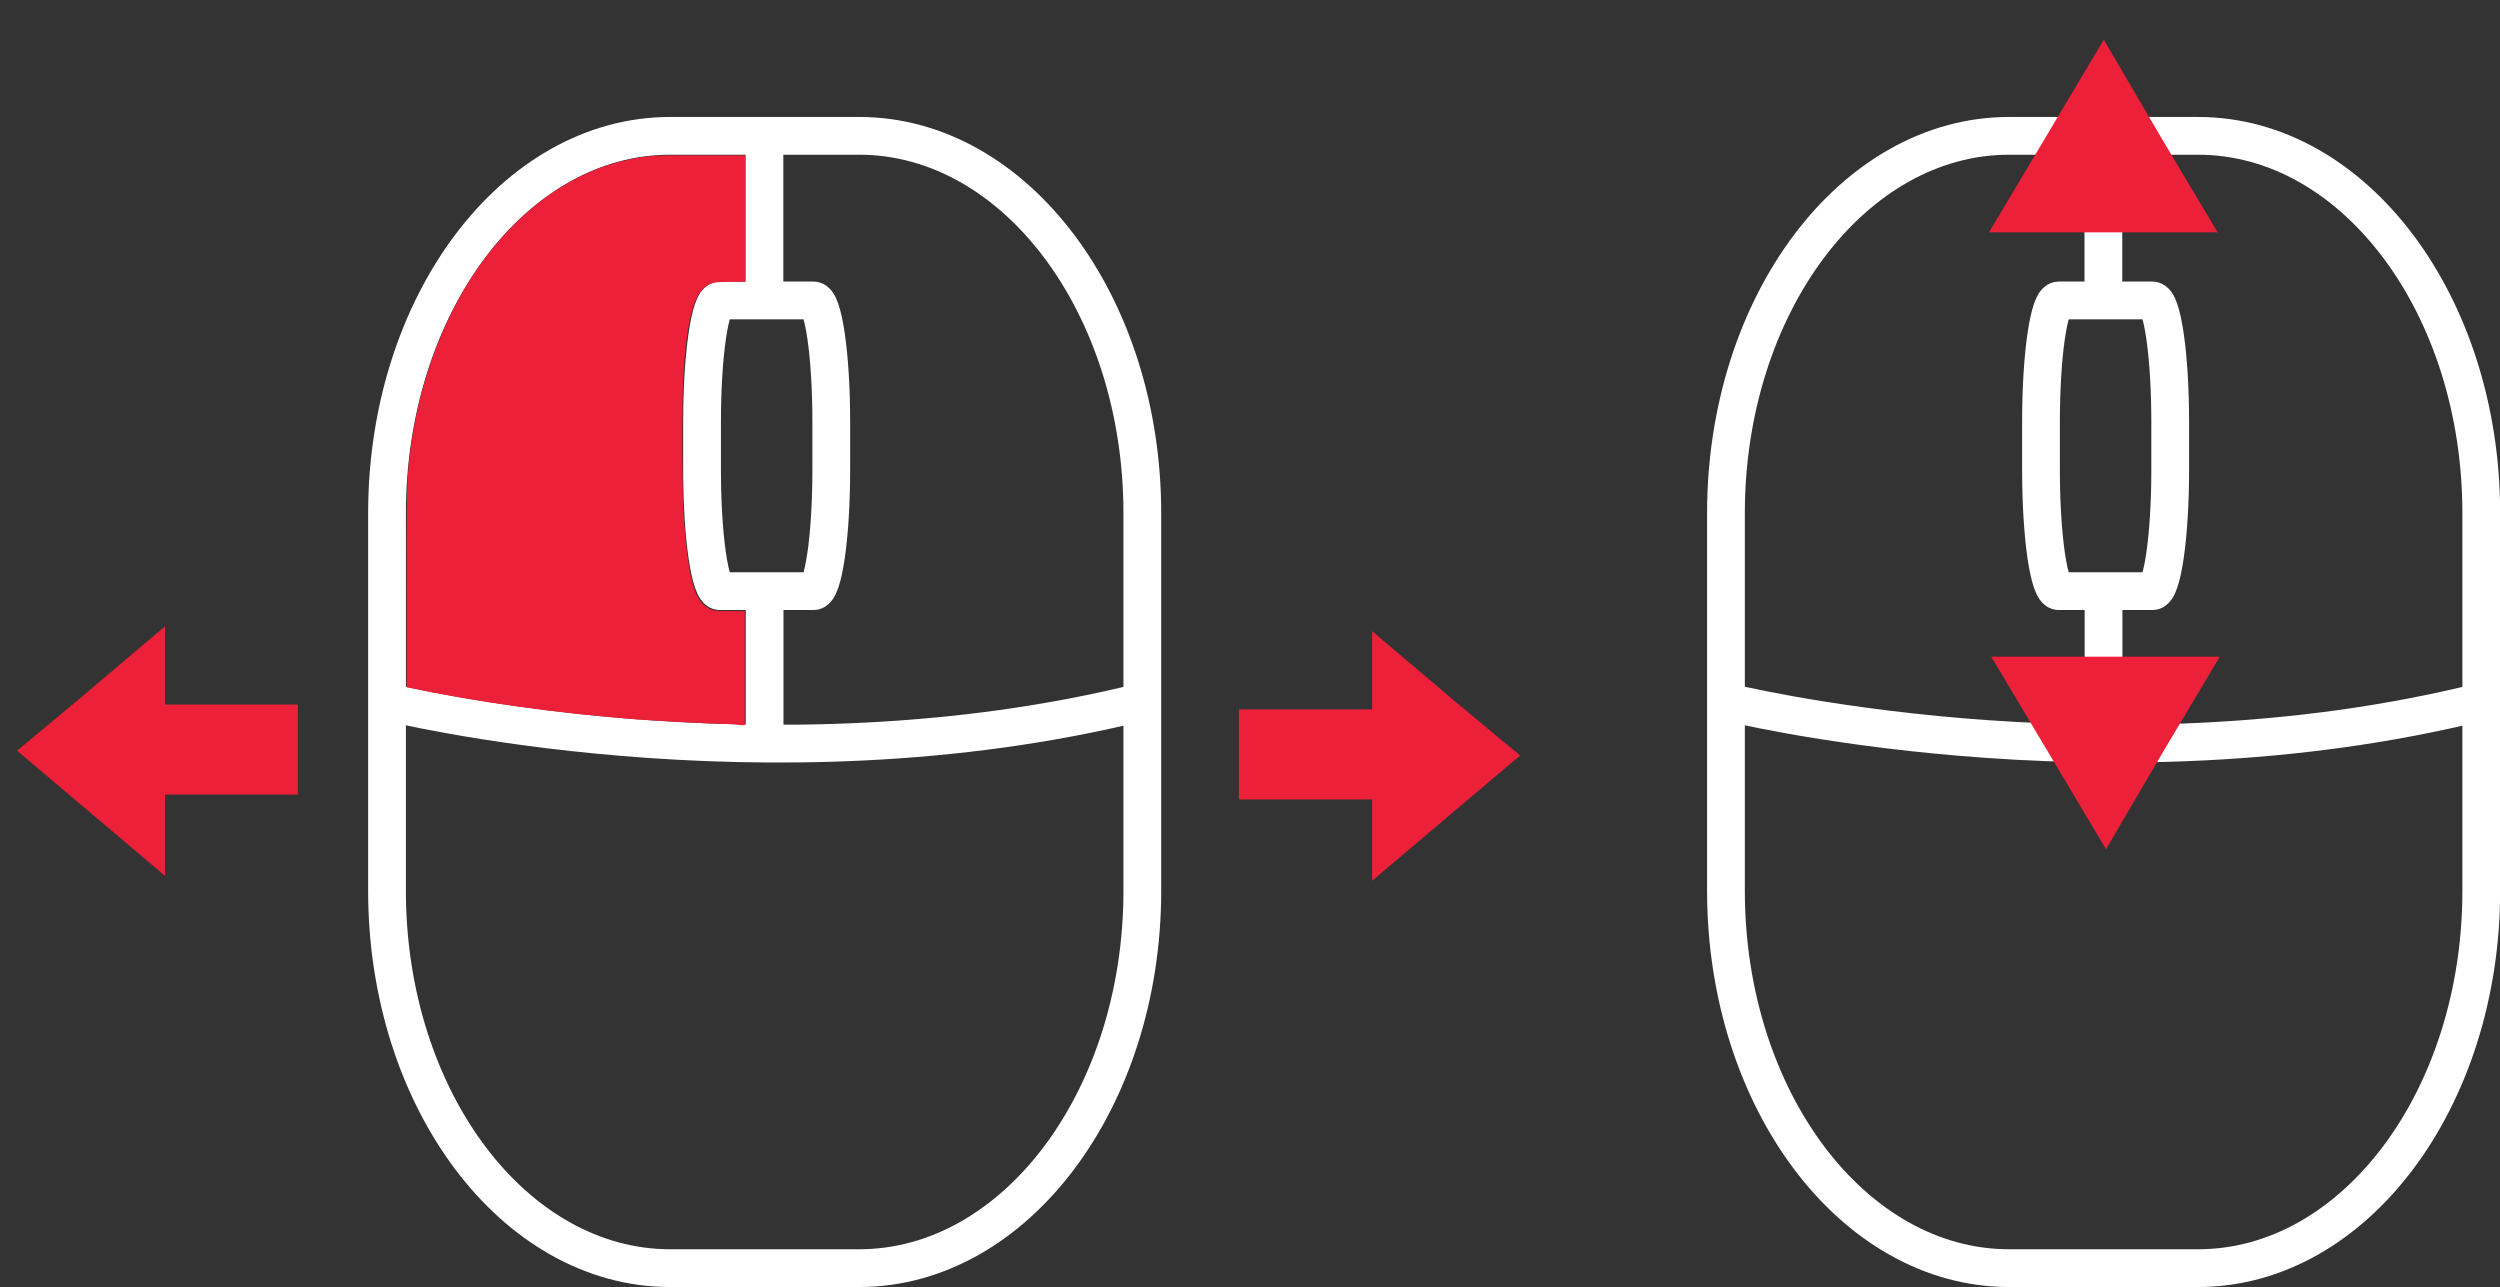
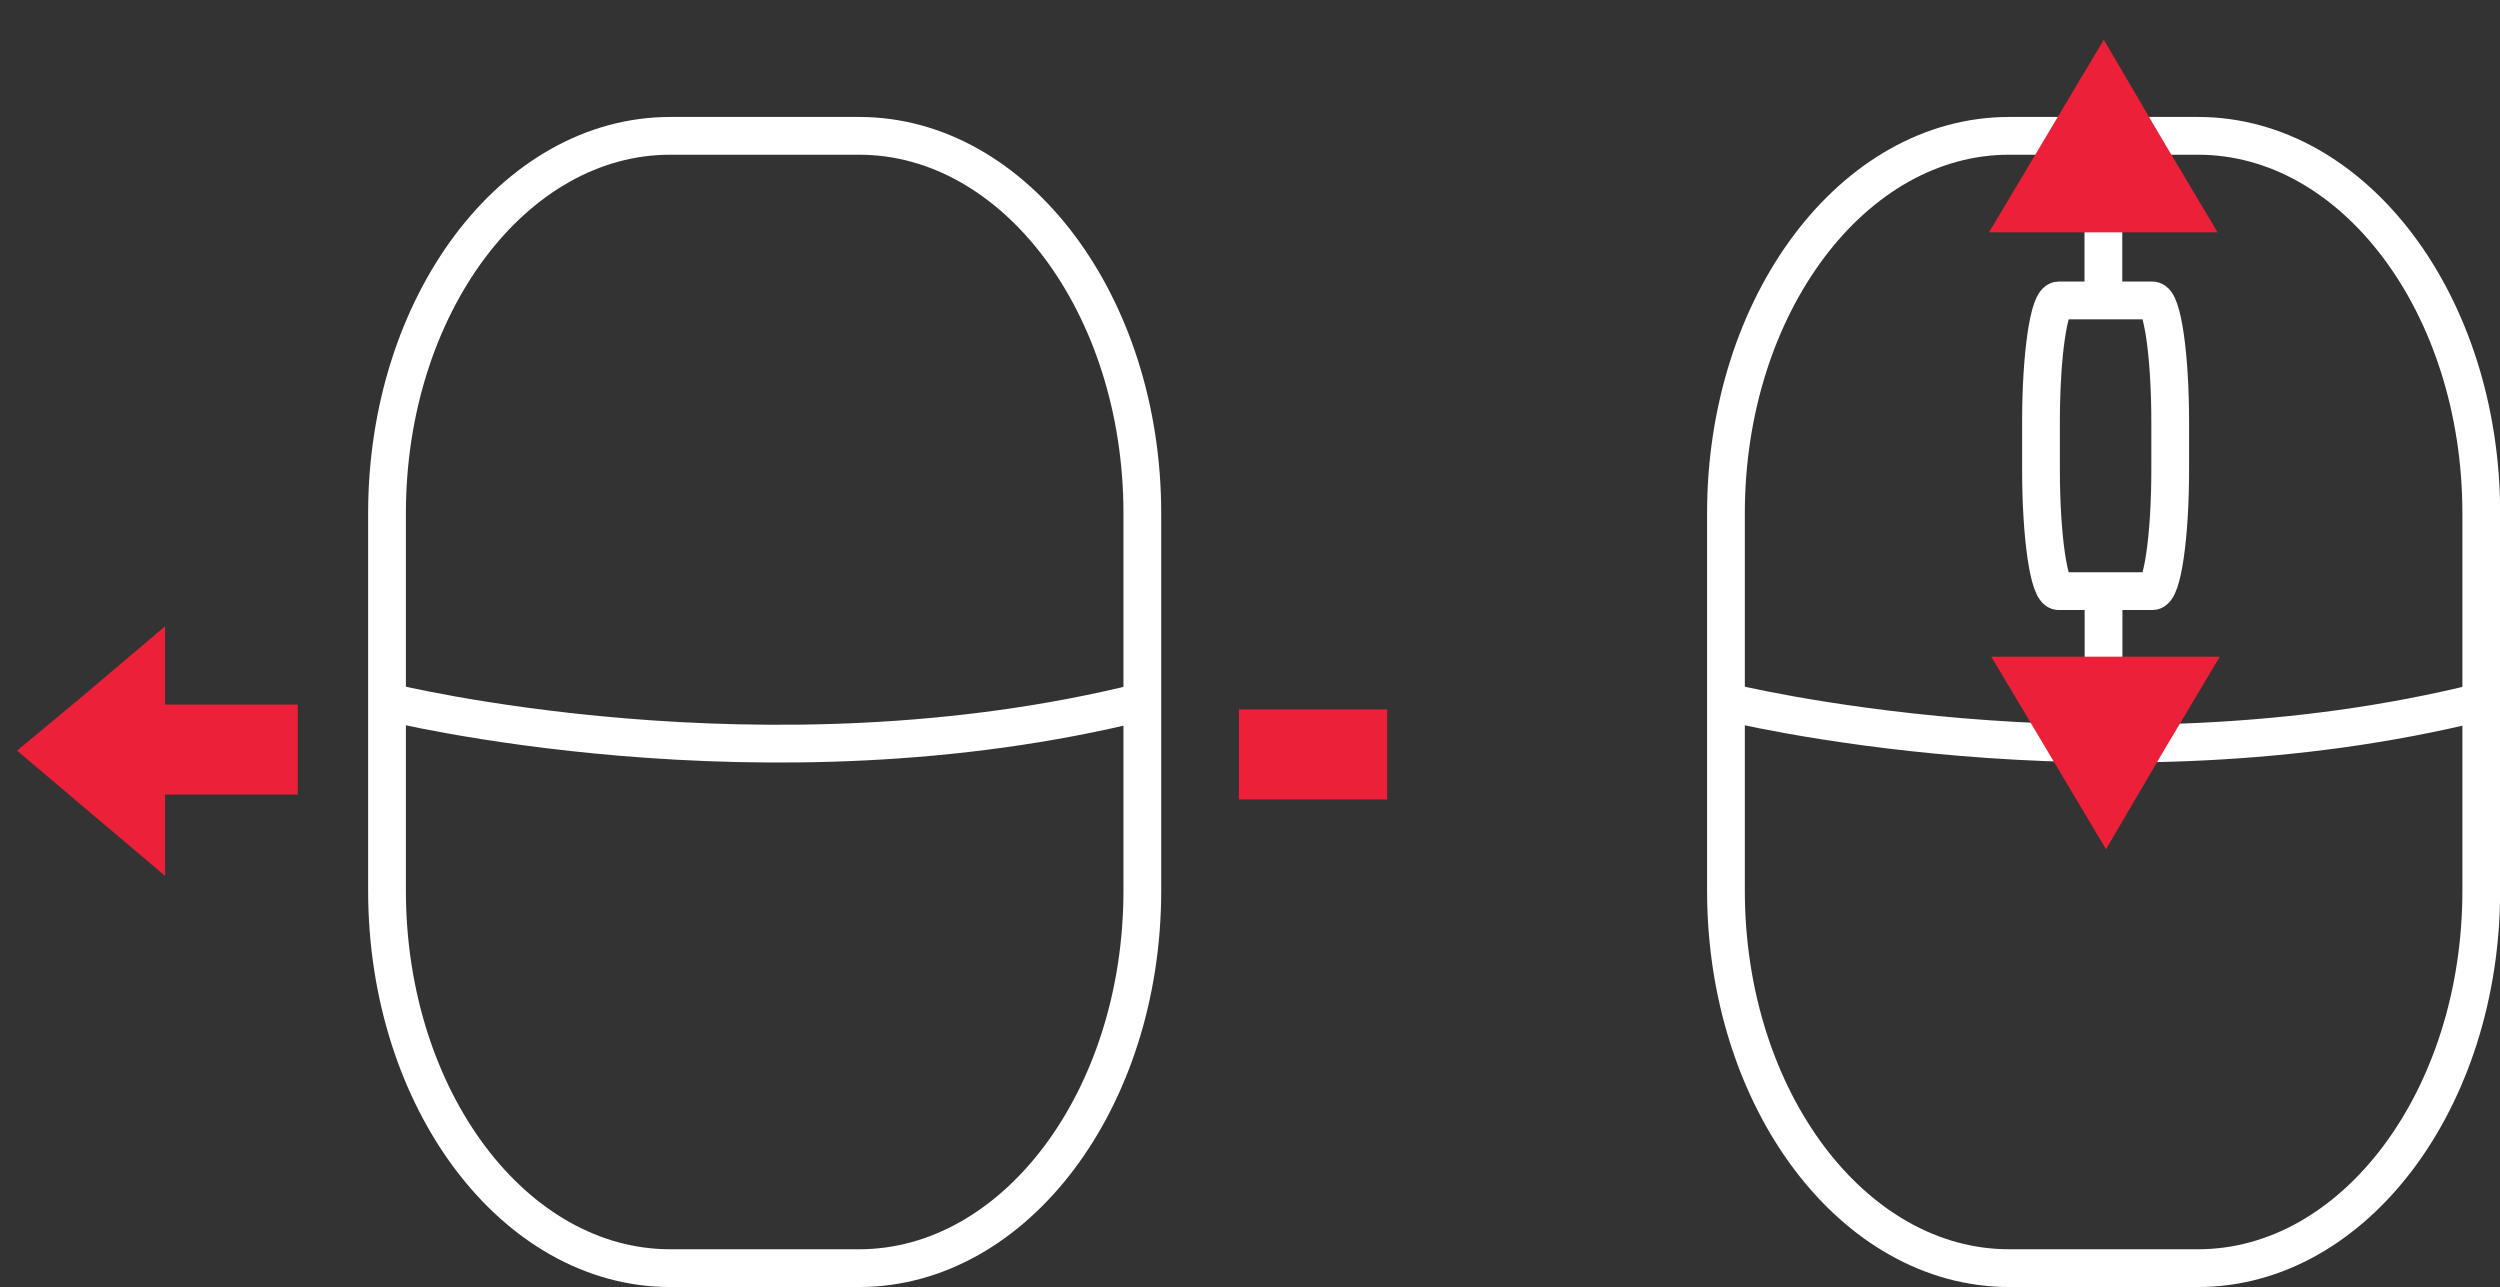
<svg xmlns="http://www.w3.org/2000/svg" version="1.1" id="Layer_1" x="0px" y="0px" viewBox="0 0 565 290.9" style="enable-background:new 0 0 565 290.9;" xml:space="preserve">
  <rect x="0" y="0" width="565" height="290.9" fill="#333333" stroke="none" />
  <style type="text/css">
	.st0{fill:#EC2038;stroke:#EC2038;stroke-width:20.344;}
	.st1{fill:#EC2038;stroke:#EC2038;stroke-width:16;}
	.st2{fill:none;stroke:#FFFFFF;stroke-width:8.533;}
	.st3{fill:#FFFFFF;stroke:#FFFFFF;stroke-width:8.533;}
	.st4{fill:#EC2038;}
</style>
  <g>
    <path class="st0" d="M33.9,169.4h33.4" />
    <path class="st1" d="M16.3,169.7l6.5,5.5l6.5,5.5v-21.9l-6.5,5.5L16.3,169.7z" />
  </g>
  <g>
    <path class="st0" d="M313.5,170.5H280" />
-     <path class="st1" d="M331.1,170.8l-6.5,5.5l-6.5,5.5v-21.9l6.5,5.5L331.1,170.8z" />
  </g>
  <g transform="translate(-40.534 -61.6)">
    <path class="st2" d="M192,92.3h42.7c35.3,0,64,38.2,64,85.3v85.3c0,47.1-28.7,85.3-64,85.3H192c-35.3,0-64-38.2-64-85.3v-85.3   C128,130.5,156.7,92.3,192,92.3z" />
    <path class="st2" d="M128,220.2c0,0,85.3,21.3,170.7,0" />
-     <path class="st2" d="M203.2,129.5h21.2c2.2,0,4,12.3,4,27.4v10.9c0,15.1-1.8,27.4-4,27.4h-21.2c-2.2,0-4-12.3-4-27.4v-10.9   C199.2,141.8,201,129.5,203.2,129.5z" />
-     <path class="st2" d="M213.3,127.5V94.4" />
  </g>
-   <path class="st3" d="M172.8,134.9v32.2" />
-   <path class="st4" d="M166,163.7c-8.9-0.3-14.4-0.6-22-1.1c-17.4-1.3-36.7-4-51.7-7.2l-0.4-0.1l0-21c0-23.8,0-25.1,0.7-31.4  c2-16.8,8.1-32.7,17.1-44.7c9-11.9,20.4-19.7,32.7-22.2c4.2-0.9,5.5-0.9,16.6-0.9h9.4v28.6l-3,0c-3.4,0-4.1,0.1-5.1,0.6  c-2.2,1.1-3.4,3.3-4.4,8.1c-0.9,4.2-1.4,9.6-1.6,17c-0.2,5-0.1,23.6,0.2,27.2c0.7,10.3,1.8,16.4,3.6,19c0.8,1.2,2.1,2.1,3.4,2.4  c0.4,0.1,1.8,0.1,3.7,0.1h3.1v25.8l-0.8,0L166,163.7L166,163.7z" />
  <g>
    <g transform="translate(-40.534 -61.6)">
      <path class="st2" d="M494.6,92.3h42.7c35.3,0,64,38.2,64,85.3v85.3c0,47.1-28.7,85.3-64,85.3h-42.7c-35.3,0-64-38.2-64-85.3v-85.3    C430.6,130.5,459.3,92.3,494.6,92.3z" />
      <path class="st2" d="M430.6,220.2c0,0,85.3,21.3,170.7,0" />
-       <path class="st2" d="M505.8,129.5H527c2.2,0,4,12.3,4,27.4v10.9c0,15.1-1.8,27.4-4,27.4h-21.2c-2.2,0-4-12.3-4-27.4v-10.9    C501.8,141.8,503.6,129.5,505.8,129.5z" />
+       <path class="st2" d="M505.8,129.5H527c2.2,0,4,12.3,4,27.4v10.9c0,15.1-1.8,27.4-4,27.4h-21.2c-2.2,0-4-12.3-4-27.4v-10.9    C501.8,141.8,503.6,129.5,505.8,129.5" />
      <path class="st2" d="M515.9,127.5V94.4" />
    </g>
    <path class="st3" d="M475.4,134.9v32.2" />
  </g>
  <path class="st1" d="M475.4,24.7l-5.9,9.9l-5.9,9.9h23.5l-5.9-9.9L475.4,24.7z" />
  <path class="st1" d="M475.9,176.2l-5.9-9.9l-5.9-9.9h23.5l-5.9,9.9L475.9,176.2z" />
</svg>